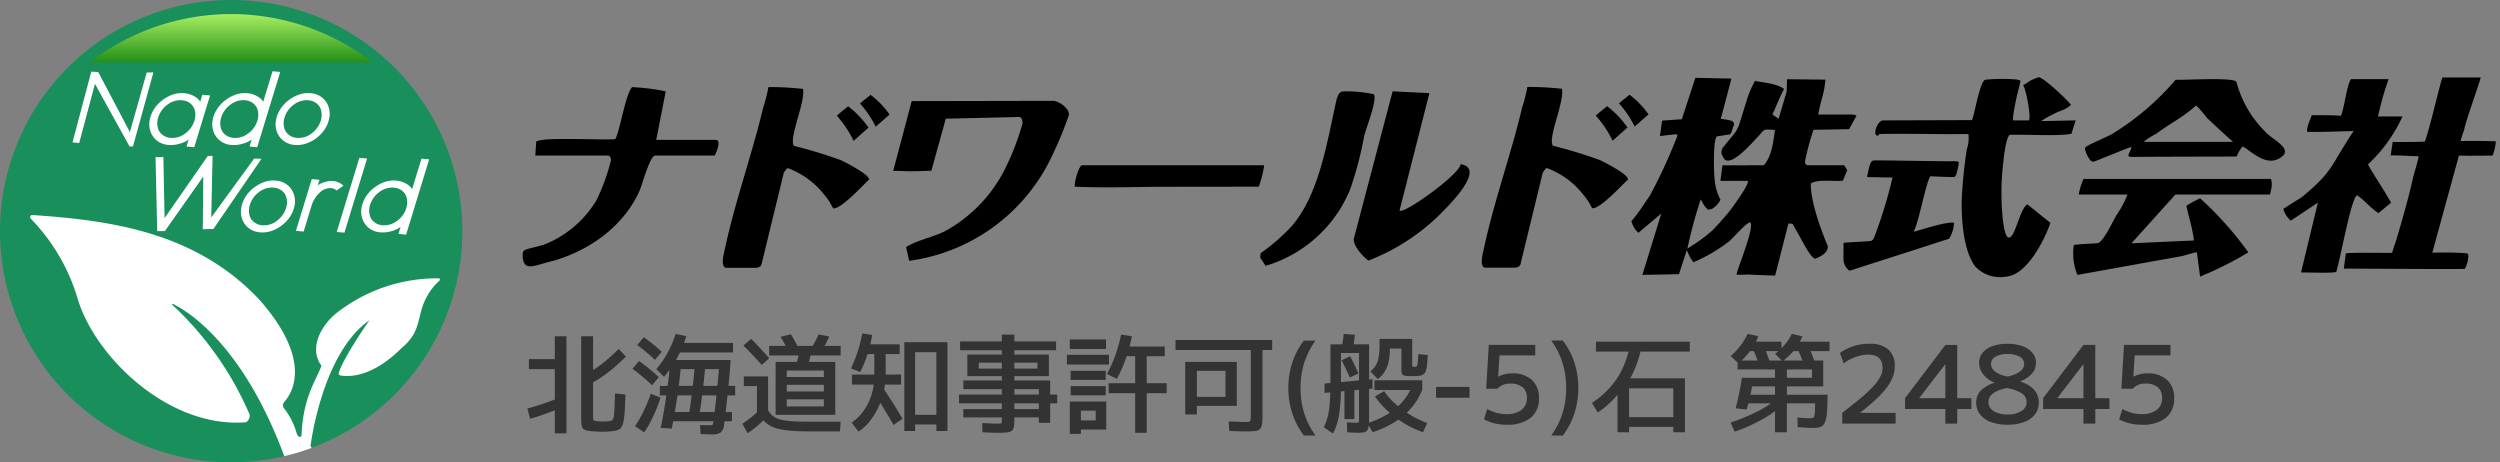
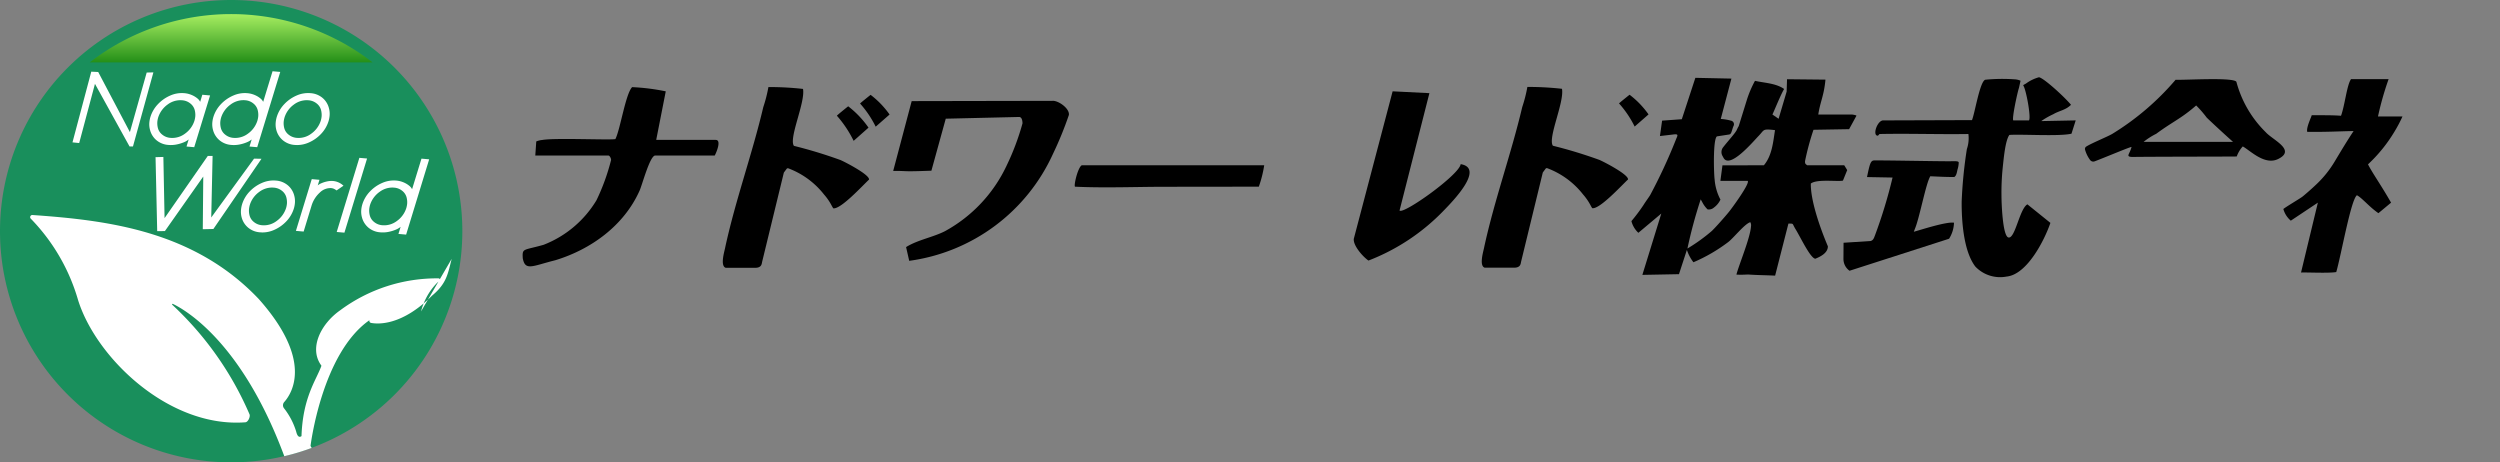
<svg xmlns="http://www.w3.org/2000/svg" width="324.438" height="60" viewBox="0 0 324.438 60">
  <rect x="0" y="0" width="324.438" height="60" fill="#808080" stroke="none" />
  <defs>
    <linearGradient id="linear-gradient" x1="0.5" x2="0.5" y2="1" gradientUnits="objectBoundingBox">
      <stop offset="0" stop-color="#a7ee61" />
      <stop offset="1" stop-color="#248f18" />
    </linearGradient>
  </defs>
  <g id="グループ_35414" data-name="グループ 35414" transform="translate(16494 22488)">
    <path id="パス_53895" data-name="パス 53895" d="M554.283,484.248a30,30,0,1,1-30-30,30,30,0,0,1,30,30" transform="translate(-16988.283 -22942.248)" fill="#198f5c" />
    <path id="パス_54054" data-name="パス 54054" d="M0,0H60V60H0Z" transform="translate(-16494 -22488)" fill="none" />
-     <path id="パス_53896" data-name="パス 53896" d="M581.667,728.065a8.152,8.152,0,0,1,1.869-3.483,5.035,5.035,0,0,1,.512-.494.176.176,0,0,0-.1-.314,21.05,21.05,0,0,0-12.781,4.148c-2.52,1.772-4.077,4.921-2.453,7.148a.09.09,0,0,1,.013.084c-.68,1.857-2.408,4.077-2.574,9.092-.188.146-.5.209-.69-.585a9.264,9.264,0,0,0-1.587-3.038.631.631,0,0,1,.036-.8c1.084-1.22,3.7-5.5-3.316-13.378-8.415-8.862-19.611-10.209-29.356-10.892a.28.28,0,0,0-.215.481,25.084,25.084,0,0,1,6.13,10.55c2.344,7.523,11.812,16.627,21.717,15.869.341-.026.652-.7.541-1.021a42.14,42.14,0,0,0-10.032-14.23.07.07,0,0,1,.077-.115c1.732.832,9.018,5.085,14.461,19.766a29.779,29.779,0,0,0,3.555-1.074l-.15-.252s1.449-12.006,7.646-16.324c0,0-3.31,4.717-3.976,6.819a.278.278,0,0,0,.217.355c.937.174,4.018.352,7.923-3.553,1.883-1.571,2.028-2.8,2.531-4.76" transform="translate(-17021.025 -23175.65)" fill="#fff" />
+     <path id="パス_53896" data-name="パス 53896" d="M581.667,728.065a8.152,8.152,0,0,1,1.869-3.483,5.035,5.035,0,0,1,.512-.494.176.176,0,0,0-.1-.314,21.05,21.05,0,0,0-12.781,4.148c-2.52,1.772-4.077,4.921-2.453,7.148a.09.09,0,0,1,.013.084c-.68,1.857-2.408,4.077-2.574,9.092-.188.146-.5.209-.69-.585a9.264,9.264,0,0,0-1.587-3.038.631.631,0,0,1,.036-.8c1.084-1.22,3.7-5.5-3.316-13.378-8.415-8.862-19.611-10.209-29.356-10.892a.28.28,0,0,0-.215.481,25.084,25.084,0,0,1,6.13,10.55c2.344,7.523,11.812,16.627,21.717,15.869.341-.026.652-.7.541-1.021a42.14,42.14,0,0,0-10.032-14.23.07.07,0,0,1,.077-.115c1.732.832,9.018,5.085,14.461,19.766a29.779,29.779,0,0,0,3.555-1.074l-.15-.252s1.449-12.006,7.646-16.324a.278.278,0,0,0,.217.355c.937.174,4.018.352,7.923-3.553,1.883-1.571,2.028-2.8,2.531-4.76" transform="translate(-17021.025 -23175.65)" fill="#fff" />
    <path id="パス_54055" data-name="パス 54055" d="M42.3,21.11l.285-.918a2.464,2.464,0,0,1-.636.37,4.748,4.748,0,0,1-.941.284,3.71,3.71,0,0,1-1.057.059A2.68,2.68,0,0,1,38.41,20.3a2.6,2.6,0,0,1-.84-1.323,2.783,2.783,0,0,1-.09-1.01,3.506,3.506,0,0,1,.142-.713,4.192,4.192,0,0,1,.975-1.643A4.808,4.808,0,0,1,40.184,14.5,3.707,3.707,0,0,1,42,14.186a3.093,3.093,0,0,1,.972.237,2.967,2.967,0,0,1,.721.429,1.3,1.3,0,0,1,.379.459l1.218-3.969,1,.088L43.3,21.2Zm-2.444-5.457a3.3,3.3,0,0,0-1.236,1.686,2.983,2.983,0,0,0-.109.564,2.55,2.55,0,0,0,.079.828,1.587,1.587,0,0,0,.548.826,1.887,1.887,0,0,0,1.09.428,2.728,2.728,0,0,0,1.868-.549,3.265,3.265,0,0,0,1.229-1.686,3.109,3.109,0,0,0,.11-.577,2.511,2.511,0,0,0-.08-.818,1.6,1.6,0,0,0-.545-.823,1.873,1.873,0,0,0-1.087-.428q-.117-.01-.233-.01A2.769,2.769,0,0,0,39.858,15.653ZM34.291,20.86l2.939-9.622,1,.088-2.939,9.622Zm-9.951.044A2.684,2.684,0,0,1,22.8,20.3a2.6,2.6,0,0,1-.844-1.323,2.808,2.808,0,0,1-.084-1,3.634,3.634,0,0,1,.143-.726,4.186,4.186,0,0,1,.975-1.643A4.822,4.822,0,0,1,24.573,14.5a3.7,3.7,0,0,1,1.824-.312,2.684,2.684,0,0,1,1.54.606,2.557,2.557,0,0,1,.837,1.323,2.783,2.783,0,0,1,.09,1.01,3.5,3.5,0,0,1-.141.713,4.188,4.188,0,0,1-.975,1.643,4.822,4.822,0,0,1-1.584,1.111,3.753,3.753,0,0,1-1.511.326Q24.5,20.917,24.339,20.9Zm-.094-5.251a3.262,3.262,0,0,0-1.229,1.686,3.1,3.1,0,0,0-.11.577,2.5,2.5,0,0,0,.08.818,1.59,1.59,0,0,0,.548.823,1.887,1.887,0,0,0,1.09.428,2.715,2.715,0,0,0,1.865-.549,3.306,3.306,0,0,0,1.232-1.686,2.977,2.977,0,0,0,.109-.564,2.55,2.55,0,0,0-.079-.828,1.589,1.589,0,0,0-.548-.826,1.888,1.888,0,0,0-1.09-.428q-.117-.01-.233-.01A2.768,2.768,0,0,0,24.245,15.652Zm4.749,5.064L31.052,14l1,.088-.222.726a1.78,1.78,0,0,1,.463-.276,3.818,3.818,0,0,1,.733-.236,2.7,2.7,0,0,1,.826-.056,2.268,2.268,0,0,1,1.318.61l-.9.614a1.679,1.679,0,0,0-.366-.223,1.121,1.121,0,0,0-.332-.082,1.955,1.955,0,0,0-1.475.58,3.767,3.767,0,0,0-1.072,1.7L30,20.805ZM10.78,11.15l1.016-.028.154,7.939,5.609-8.068h.624l-.176,7.985,5.558-7.638.963.02-6.244,9.111-1.375.031.063-6.839-4.978,7.078-1,.012ZM22.973,9.769l.285-.918a2.465,2.465,0,0,1-.636.37,4.745,4.745,0,0,1-.941.284,3.705,3.705,0,0,1-1.057.059,2.679,2.679,0,0,1-1.543-.606,2.6,2.6,0,0,1-.84-1.323,2.786,2.786,0,0,1-.09-1.01,3.5,3.5,0,0,1,.142-.713,4.188,4.188,0,0,1,.975-1.643,4.806,4.806,0,0,1,1.588-1.111,3.709,3.709,0,0,1,1.821-.312,3.1,3.1,0,0,1,.972.237,2.97,2.97,0,0,1,.721.429,1.3,1.3,0,0,1,.379.459L25.964,0l1,.088L23.974,9.856ZM20.529,4.312A3.3,3.3,0,0,0,19.293,6a2.985,2.985,0,0,0-.109.564,2.55,2.55,0,0,0,.079.828,1.586,1.586,0,0,0,.548.826,1.886,1.886,0,0,0,1.09.428A2.727,2.727,0,0,0,22.77,8.1,3.264,3.264,0,0,0,24,6.409a3.114,3.114,0,0,0,.11-.577,2.508,2.508,0,0,0-.08-.818,1.6,1.6,0,0,0-.545-.822A1.873,1.873,0,0,0,22.4,3.763q-.117-.01-.233-.01A2.769,2.769,0,0,0,20.529,4.312ZM14.8,9.769l.278-.919a2.328,2.328,0,0,1-.629.37,4.745,4.745,0,0,1-.941.284,3.731,3.731,0,0,1-1.063.059,2.683,2.683,0,0,1-1.54-.606,2.558,2.558,0,0,1-.837-1.323,2.789,2.789,0,0,1-.09-1.01,3.511,3.511,0,0,1,.142-.713,4.189,4.189,0,0,1,.975-1.643,4.819,4.819,0,0,1,1.584-1.111A3.7,3.7,0,0,1,14.5,2.845a3.1,3.1,0,0,1,.972.237,2.972,2.972,0,0,1,.721.429,1.3,1.3,0,0,1,.379.459l.278-.919,1.008.088L15.8,9.856ZM12.354,4.312A3.307,3.307,0,0,0,11.121,6a2.977,2.977,0,0,0-.109.564,2.55,2.55,0,0,0,.079.828,1.586,1.586,0,0,0,.548.826,1.886,1.886,0,0,0,1.09.428A2.727,2.727,0,0,0,14.6,8.1a3.264,3.264,0,0,0,1.229-1.686,3.114,3.114,0,0,0,.11-.577,2.511,2.511,0,0,0-.08-.818,1.593,1.593,0,0,0-.548-.823,1.889,1.889,0,0,0-1.09-.428q-.117-.01-.233-.01A2.754,2.754,0,0,0,12.354,4.312ZM7.407,9.764,2.918,1.636.871,9.317,0,9.229,2.439.055l.9.042L7.452,7.9,9.631.168,10.5.148,7.849,9.765Zm21.435-.2a2.684,2.684,0,0,1-1.54-.606,2.6,2.6,0,0,1-.844-1.324,2.808,2.808,0,0,1-.084-1,3.634,3.634,0,0,1,.143-.726,4.189,4.189,0,0,1,.975-1.643,4.82,4.82,0,0,1,1.584-1.111A3.7,3.7,0,0,1,30.9,2.845a2.685,2.685,0,0,1,1.54.606,2.558,2.558,0,0,1,.837,1.323,2.781,2.781,0,0,1,.09,1.01,3.5,3.5,0,0,1-.141.713,4.189,4.189,0,0,1-.975,1.643,4.823,4.823,0,0,1-1.584,1.111,3.754,3.754,0,0,1-1.511.326Q29,9.576,28.842,9.563Zm-.094-5.251A3.264,3.264,0,0,0,27.518,6a3.111,3.111,0,0,0-.11.577,2.5,2.5,0,0,0,.08.818,1.59,1.59,0,0,0,.548.823,1.887,1.887,0,0,0,1.09.428A2.714,2.714,0,0,0,30.992,8.1a3.307,3.307,0,0,0,1.232-1.686,2.982,2.982,0,0,0,.109-.564,2.552,2.552,0,0,0-.079-.828,1.589,1.589,0,0,0-.548-.826,1.888,1.888,0,0,0-1.09-.428q-.117-.01-.233-.01A2.768,2.768,0,0,0,28.748,4.312Z" transform="translate(-16484.594 -22478.754)" fill="#fff" stroke="rgba(0,0,0,0)" stroke-width="1" />
    <path id="パス_53906" data-name="パス 53906" d="M640.045,474.653a30,30,0,0,0-36.71,0Z" transform="translate(-17085.691 -22954.553)" fill="url(#linear-gradient)" />
    <path id="パス_53943" data-name="パス 53943" d="M1375.095,12.007h-4.81c-.254-.189-.28-.221-.279-.52a33.793,33.793,0,0,1,1.1-4.083l4.622-.079.949-1.739c.026-.08-.535-.162-.571-.162h-4.38c.283-1.784.739-2.422.932-4.528l-4.985-.053-.05,1.543,0,0v.006a.159.159,0,0,1,0,.053l0,0-1.046,3.531-.8-.553c.334-.711,1.01-2.421,1.49-3.269l.031-.042c-1.064-.756-2.578-.785-3.784-1.06a13.825,13.825,0,0,0-1.08,2.552l-1.044,3.364c-.07.026-.292.621-.345.627-.143.287-1.1,1.35-1.672,2.089a1.006,1.006,0,0,0-.091,1.088c.032.06.071.131.121.219.776,1.638,3.882-2.074,4.571-2.781.792-.812.464-.958,2.138-.76-.248,1.566-.384,3.3-1.444,4.559l-5.378.01-.266,2.012h3.544c.325.318-2.039,3.538-2.432,4.023-.5.617-1.661,1.933-2.213,2.47a22.57,22.57,0,0,1-3.177,2.29,61.032,61.032,0,0,1,1.724-6.382l.3.544a3.475,3.475,0,0,0,.59.758,1,1,0,0,0,.83-.24,2.677,2.677,0,0,0,.842-1.03,6.625,6.625,0,0,1-.751-2.572c-.114-.792-.231-5.263.293-5.632l1.573-.242a.337.337,0,0,0,.255-.187c.147-.312.2-.662.351-.97a.476.476,0,0,0-.364-.643,6.494,6.494,0,0,0-1.315-.22l1.38-5.237-4.678-.1-1.758,5.372-2.559.183-.28,2,1.657-.193c.911-.134.591.155.373.765a69.3,69.3,0,0,1-3.3,7.094c-.158.259-.582.832-.878,1.307a22.8,22.8,0,0,1-1.553,2.068,3.142,3.142,0,0,0,.9,1.517l2.978-2.5-2.458,7.96,4.751-.091,1.027-3.148a5.394,5.394,0,0,0,.85,1.6,21.281,21.281,0,0,0,4.488-2.6c.7-.517,2.152-2.388,2.893-2.6a.824.824,0,0,1,.091.533c-.1,1.523-1.6,5.077-1.894,6.271.846.042,1.127-.013,1.59-.01,1.091.08,2.185.08,3.433.143l1.725-6.755c.454-.009.546.009.609.138.1.2.2.4.324.6.651,1.056,1.888,3.716,2.553,3.825.684-.273,1.65-.763,1.634-1.619-1.088-2.564-2.245-5.986-2.213-8.137.8-.627,3.52-.218,4.171-.386l.551-1.363Z" transform="translate(-17629.76 -22478.561)" stroke="rgba(0,0,0,0)" stroke-miterlimit="10" stroke-width="1" />
    <path id="パス_53944" data-name="パス 53944" d="M1661.333,7.486c1.588-.118,6.454.213,8.059-.16l.55-1.727-4.472.09a9.783,9.783,0,0,1,1.56-.891c.8-.473,1.62-.533,2.3-1.223-.888-1.068-3.542-3.48-4.158-3.575a5.165,5.165,0,0,0-1.682.816l-.331.186c-.011.021-.021.042-.031.062.357.415,1.06,4.218.743,4.535h-2.028c-.21-.213.546-3.689.732-4.208l.191-.863s0-.023,0-.026,0-.025,0-.037a.179.179,0,0,1,.005-.022,2.226,2.226,0,0,0-.8-.175,22.659,22.659,0,0,0-3.769.055c-.71.239-1.351,4.36-1.722,5.239L1645.01,5.6c-.787-.085-1.5,1.957-.765,1.986.116-.037.2-.219.253-.22,3.836-.08,7.684.06,11.518,0a4.346,4.346,0,0,1-.2,1.956,58.845,58.845,0,0,0-.673,6.778c-.021,2.49.234,6.466,1.771,8.466a4.442,4.442,0,0,0,4.053,1.3c2.648-.251,4.91-4.688,5.691-6.966l-2.988-2.408c-1.031.6-1.58,4.5-2.462,4.3-.76-.176-.9-4.542-.9-5.453a31.806,31.806,0,0,1,.166-3.654c.114-1.01.313-3.468.857-4.192" transform="translate(-17894.566 -22477.975)" stroke="rgba(0,0,0,0)" stroke-miterlimit="10" stroke-width="1" />
-     <path id="パス_53945" data-name="パス 53945" d="M2228.5,8.514a14.671,14.671,0,0,1,.46-1.4c.146-1,1.954-5.975,2.162-6.845h-4.98c-.542,1.733-1.554,6.325-2.269,8.321-.752.042-2.907.07-4.173.047l-.265,1.757c1.176-.049,2.388.1,3.642.091-.167.919-.6,2.19-.756,2.875-.573,2.573-1.465,5.7-2.225,8.211-.235.648-.172.46-.475,1.462-1.287.009-4.717-.064-6,.052l-.263,1.99c1.923-.009,13.851.091,15.7.033a3.763,3.763,0,0,0,.459-1.724.293.293,0,0,0-.277-.313c-1.513-.084-2.5-.106-4.4-.067l3.454-12.6,1.246.021,3.128-.02a6.55,6.55,0,0,0,.417-1.842c-1.066-.069-3.391-.062-4.58-.049" transform="translate(-18403.186 -22478.215)" stroke="rgba(0,0,0,0)" stroke-miterlimit="10" stroke-width="1" />
    <path id="パス_53946" data-name="パス 53946" d="M2149.41,17.359c.705.378,1.574,1.49,2.785,2.326l1.644-1.365c-1.358-2.378-2.4-3.8-2.994-4.972a19.409,19.409,0,0,0,3.454-4.276,18.552,18.552,0,0,0,1.021-1.934h-3.18a39.373,39.373,0,0,1,1.379-4.848h-4.875c-.543.755-.8,3.389-1.3,4.754-.982-.078-1.983-.067-3.8-.078-.094.353-.723,1.592-.588,2.162,2.424.042,4.473-.084,6.02-.1-.793,1.179-1.659,2.627-2.458,3.96a13.816,13.816,0,0,1-2.365,2.948c-.645.61-1.318,1.2-1.782,1.578-.323.26-2.046,1.265-2.512,1.626a3.048,3.048,0,0,0,.968,1.518l3.511-2.34-2.185,9.068c.921-.032,3.48.108,4.57-.058.623-2.1,1.9-9.416,2.685-9.971" transform="translate(-18337.537 -22480.02)" stroke="rgba(0,0,0,0)" stroke-miterlimit="10" stroke-width="1" />
    <path id="パス_53947" data-name="パス 53947" d="M1619.177,101.178c-2.389,0-8.125-.127-10-.108-.462.019-.564.515-.915,2.159l3.318.062a63.373,63.373,0,0,1-2.287,7.519c-.121.3-.193.606-.55.716l-3.522.227-.014,2.095a1.868,1.868,0,0,0,.791,1.539l12.918-4.156a4.1,4.1,0,0,0,.637-2.079c-1-.164-4.382.957-5.216,1.173l.152-.4c.607-1.455,1.418-5.9,1.992-6.8,1.014.042,1.755.092,3.1.1.258-.153.323-.469.424-.957a3.289,3.289,0,0,0,.161-.871c.038-.282-.442-.219-.992-.223" transform="translate(-17859.973 -22568.25)" stroke="rgba(0,0,0,0)" stroke-miterlimit="10" stroke-width="1" />
-     <path id="パス_53948" data-name="パス 53948" d="M1885.789,123.549a7.525,7.525,0,0,0-.616,2.025h6.326a14.428,14.428,0,0,1-1.455,2.711c-.478.805-1.707,3.464-2.411,3.6-.7.075-1.991.084-3.106.237a7.425,7.425,0,0,0,.459,3.886l13.608-2.451,1.754-.489a.129.129,0,0,1,.163.107l.4,3.049a45.419,45.419,0,0,0,6.262-3.141,43.833,43.833,0,0,0-6.267-7.023,19.289,19.289,0,0,0-1.765.966c.221,1.224.743,2.668.976,4.51l-8.11.367,5.7-6.326h12.278l.174-.773a2.461,2.461,0,0,0-.047-1.252Z" transform="translate(-18109.396 -22588.33)" stroke="rgba(0,0,0,0)" stroke-miterlimit="10" stroke-width="1" />
    <path id="パス_53949" data-name="パス 53949" d="M1922.253,9.252a14.292,14.292,0,0,1-3.879-6.611c-.423-.617-6.732-.2-7.888-.263a34.4,34.4,0,0,1-8.18,7c-.564.354-2.687,1.207-3.414,1.668a.365.365,0,0,0-.155.415,4.1,4.1,0,0,0,.64,1.313.513.513,0,0,0,.6.192c1.189-.443,4.6-1.884,4.79-1.868-.237.975-.822,1.247.083,1.3,1.95-.042,12.619-.042,13.569-.063a3.868,3.868,0,0,1,.784-1.305c.971.533,2.843,2.5,4.6,1.627,2.292-1.135-.535-2.377-1.554-3.4m-15.916,1.181a8.781,8.781,0,0,1,1.636-1.048c2.185-1.61,3.242-1.974,5.185-3.677a14.185,14.185,0,0,1,1.362,1.567c.213.223,2.18,2.058,3.423,3.158Z" transform="translate(-18122.146 -22480.027)" stroke="rgba(0,0,0,0)" stroke-miterlimit="10" stroke-width="1" />
    <path id="パス_53950" data-name="パス 53950" d="M671.883,106.953c-.508.252-1.066,2.6-.887,2.783,3.745.178,7.69.023,11.269.012l12.586-.015a14.9,14.9,0,0,0,.7-2.78Z" transform="translate(-17025.488 -22573.508)" stroke="rgba(0,0,0,0)" stroke-miterlimit="10" stroke-width="1" />
    <path id="パス_53951" data-name="パス 53951" d="M471.088,28.664,452.8,28.7l-2.4,9.062c1.079-.019,1.38.041,2.168.041s1.653-.033,2.791-.073l1.862-6.749,9.562-.224c.344.062.389.531.4.825a32.22,32.22,0,0,1-2.085,5.533,18.785,18.785,0,0,1-7.986,8.468c-1.56.793-3.508,1.111-5.039,2.059l.406,1.785a24.042,24.042,0,0,0,18.654-13.873A45.852,45.852,0,0,0,473.2,30.5c.118-.82-1.307-1.86-2.109-1.84" transform="translate(-16828.486 -22503.578)" stroke="rgba(0,0,0,0)" stroke-miterlimit="10" stroke-width="1" />
    <path id="パス_53952" data-name="パス 53952" d="M25.056,18.786H17.334l1.239-6.3a27.405,27.405,0,0,0-4.365-.547c-.857.894-1.535,5.492-2.173,6.742-.737.149-7.908-.182-9.5.117a2.591,2.591,0,0,0-.768.191l-.125,1.827h9.493c.152,0,.355.363.342.581a27.259,27.259,0,0,1-1.89,5.213A13.853,13.853,0,0,1,2.721,32.4c-2.657.758-2.784.4-2.705,1.747.317,1.69,1.24,1,4.206.261,4.667-1.414,8.934-4.511,10.957-9.042.352-.789,1.34-4.553,2.029-4.553h7.721c.212-.378.91-2.025.127-2.025" transform="translate(-16426.174 -22488.631)" stroke="rgba(0,0,0,0)" stroke-miterlimit="10" stroke-width="1" />
    <path id="パス_53953" data-name="パス 53953" d="M1023.951,26.558c-.153,1.368-7.424,6.559-7.932,6.021l3.875-15.234-4.773-.238-5.042,19.151c-.08.885,1.166,2.3,1.905,2.813a27.1,27.1,0,0,0,9.823-6.545c1.082-1.118,5.313-5.433,2.143-5.969" transform="translate(-17328.393 -22493.256)" stroke="rgba(0,0,0,0)" stroke-miterlimit="10" stroke-width="1" />
-     <path id="パス_53954" data-name="パス 53954" d="M911.02,17.5a17.42,17.42,0,0,0-3.917-.376c-.679,0-.757.607-.922.973-1.232,5.376-2.178,12.184-5.8,16.475a25.512,25.512,0,0,1-4.068,3.544l-.078.563.714,1.088a17.126,17.126,0,0,0,10.937-9.84,45.109,45.109,0,0,0,1.852-7c.266-1.073,1.661-4.5,1.285-5.42" transform="translate(-17226.705 -22493.266)" stroke="rgba(0,0,0,0)" stroke-miterlimit="10" stroke-width="1" />
    <path id="パス_53955" data-name="パス 53955" d="M258.513,21.391a59.545,59.545,0,0,0-6.016-1.83c-.7-.985,1.5-5.643,1.179-7.39a38.905,38.905,0,0,0-4.491-.241,18.168,18.168,0,0,1-.666,2.61c-1.446,6.137-3.646,12.156-4.966,18.324-.117.546-.632,2.3.1,2.523h3.8c.806,0,.86-.441.912-.753l2.815-11.566a.2.2,0,0,1,.033-.071l.334-.45a.2.2,0,0,1,.213-.073,10.616,10.616,0,0,1,4.645,3.4,7.171,7.171,0,0,1,.982,1.424c.059.114.126.231.214.366.97.167,3.835-2.985,4.642-3.724.111-.621-3.087-2.276-3.726-2.55" transform="translate(-16643.465 -22488.631)" stroke="rgba(0,0,0,0)" stroke-miterlimit="10" stroke-width="1" />
    <path id="パス_53956" data-name="パス 53956" d="M386.025,38.055a12.464,12.464,0,0,0-2.639-2.772s-1.49,1.192-1.463,1.226a14.66,14.66,0,0,1,2.173,3.259Z" transform="translate(-16767.314 -22509.49)" stroke="rgba(0,0,0,0)" stroke-miterlimit="10" stroke-width="1" />
    <path id="パス_53957" data-name="パス 53957" d="M411.466,21.392s-1.389,1.1-1.363,1.129a13.473,13.473,0,0,1,2.025,3l1.8-1.577a11.545,11.545,0,0,0-2.46-2.552" transform="translate(-16792.484 -22497.082)" stroke="rgba(0,0,0,0)" stroke-miterlimit="10" stroke-width="1" />
    <path id="パス_53958" data-name="パス 53958" d="M1180.917,21.242a59.593,59.593,0,0,0-6.016-1.83c-.7-.985,1.5-5.643,1.178-7.39a38.906,38.906,0,0,0-4.491-.241,18.192,18.192,0,0,1-.666,2.61c-1.446,6.137-3.646,12.156-4.967,18.324-.117.546-.632,2.3.1,2.523h3.8c.806,0,.86-.441.912-.753l2.815-11.566a.2.2,0,0,1,.034-.071l.334-.45a.2.2,0,0,1,.213-.073,10.614,10.614,0,0,1,4.646,3.4,7.192,7.192,0,0,1,.982,1.424c.059.114.126.231.214.366.97.167,3.836-2.985,4.642-3.724.111-.621-3.088-2.276-3.726-2.55" transform="translate(-17467.373 -22488.498)" stroke="rgba(0,0,0,0)" stroke-miterlimit="10" stroke-width="1" />
-     <path id="パス_53959" data-name="パス 53959" d="M1308.429,37.907a12.464,12.464,0,0,0-2.639-2.772s-1.49,1.192-1.463,1.226a14.666,14.666,0,0,1,2.173,3.259Z" transform="translate(-17591.223 -22509.357)" stroke="rgba(0,0,0,0)" stroke-miterlimit="10" stroke-width="1" />
    <path id="パス_53960" data-name="パス 53960" d="M1333.87,21.244s-1.389,1.1-1.363,1.129a13.492,13.492,0,0,1,2.025,3l1.8-1.577a11.548,11.548,0,0,0-2.46-2.552" transform="translate(-17616.393 -22496.949)" stroke="rgba(0,0,0,0)" stroke-miterlimit="10" stroke-width="1" />
-     <path id="パス_53979" data-name="パス 53979" d="M10.374,1.05q-.322,0-.651-.021T9.1.994A5.934,5.934,0,0,1,8.267.882.762.762,0,0,1,7.819.623,1.109,1.109,0,0,1,7.637.042Q7.6-.35,7.6-1.05V-11.34h1.54V-1.26q0,.434.021.623T9.275-.4a.945.945,0,0,0,.3.077l.406.028q.21.014.42.014t.434-.014l.406-.028a1.336,1.336,0,0,0,.3-.077.4.4,0,0,0,.2-.217,1.927,1.927,0,0,0,.119-.546q.042-.378.07-1.043t.056-1.715l1.358.14q-.042,1.316-.1,2.17a10.027,10.027,0,0,1-.161,1.351A2.1,2.1,0,0,1,12.8.49a.869.869,0,0,1-.462.343,4.227,4.227,0,0,1-.707.147q-.308.028-.6.049T10.374,1.05ZM.966-.63.616-1.96q.728-.2,1.5-.441t1.533-.532q.763-.287,1.477-.6L5.572-2.31q-.728.322-1.519.63T2.471-1.1Q1.68-.826.966-.63ZM4.172,1.26V-7.07H.812v-1.3h3.36V-11.34H5.684V1.26Zm4.158-6.2L7.784-6.188A15.437,15.437,0,0,0,10.122-7.63,21.1,21.1,0,0,0,12.46-9.7l.938.994a22.131,22.131,0,0,1-2.52,2.219A15.929,15.929,0,0,1,8.33-4.942ZM24.57,1.4q-.336,0-.672-.014t-.8-.028L23.03.182q.364.014.665.021T24.22.21a1.479,1.479,0,0,0,.343-.028A.2.2,0,0,0,24.7.021a4.148,4.148,0,0,0,.077-.455q.14-1.022.259-2.135T25.27-4.83q.112-1.148.2-2.24H20.5q-.112,1.246-.294,2.583t-.4,2.639q-.217,1.3-.455,2.492L17.92.546q.28-1.358.525-2.87t.434-3.038q.189-1.526.3-2.9h7.812q-.084,1.33-.224,2.8t-.3,2.912q-.161,1.442-.329,2.7a1.468,1.468,0,0,1-.427.987A1.892,1.892,0,0,1,24.57,1.4Zm-8.792-.266-1.19-.8A16.58,16.58,0,0,0,15.729-1.68a20,20,0,0,0,.9-2.2l1.26.5q-.238.77-.567,1.575T16.6-.245A13.3,13.3,0,0,1,15.778,1.134ZM16.8-4.984q-.56-.532-1.2-1.071T14.252-7.126l.854-1.008q.714.518,1.358,1.043t1.2,1.057ZM18.83-.308v-1.2h8.33v1.2ZM17.178-8.274q-.5-.476-1.085-.966t-1.225-.966l.868-1.008q.644.476,1.225.945t1.085.945Zm5.67,7.756L21.49-.532q.182-1.162.35-2.422t.308-2.52q.14-1.26.224-2.408l1.358.014q-.084,1.148-.224,2.408T23.2-2.94Q23.03-1.68,22.848-.518Zm-5.04-3.15V-4.9H27.58v1.232Zm.546-2.408L17.346-7.07A12.1,12.1,0,0,0,18.816-9.2a13.266,13.266,0,0,0,1.036-2.436l1.386.28A14.229,14.229,0,0,1,20.055-8.54,14.484,14.484,0,0,1,18.354-6.076ZM19.712-9.24v-1.232H27.3V-9.24ZM32.83-1.148v-6.86h7.742v6.86h-6.3V-2.24h4.816v-.91H34.272V-4.172h4.816V-5.04H34.272V-6.048h4.816v-.84H34.272v5.74ZM29.19,1.246,28.518.014a15.725,15.725,0,0,0,1.435-1.071,10.518,10.518,0,0,0,1.169-1.155l.826,1.022a11.1,11.1,0,0,1-1.2,1.239A15.678,15.678,0,0,1,29.19,1.246ZM30.408-1.33V-4.872H28.7v-1.26h3.15v4.8ZM37.24,1.008q-1.372,0-2.387-.084A10.5,10.5,0,0,1,33.131.658a4.113,4.113,0,0,1-1.19-.49,2.809,2.809,0,0,1-.8-.756A4.538,4.538,0,0,1,30.6-1.652l1.232-.126a2.65,2.65,0,0,0,.455.623,2.192,2.192,0,0,0,.637.434,4.007,4.007,0,0,0,.952.28,11.126,11.126,0,0,0,1.414.147q.84.042,2.016.042h3.962l-.084,1.26ZM31.024-7.616q-.588-.658-1.176-1.288t-1.2-1.232L29.652-11q.6.6,1.19,1.232T32-8.484Zm5.824.672L35.35-7.2q.21-.644.385-1.344t.315-1.484l1.5.238Q37.408-9,37.233-8.3T36.848-6.944ZM34.622-9.1q-.266-.574-.56-1.127t-.588-1.043l1.344-.322q.308.49.6,1.05t.553,1.134Zm-2.632.252V-10.08h9.282v1.232Zm6.636-.28-1.372-.294q.322-.532.623-1.085t.525-1.071l1.386.266q-.224.518-.525,1.085T38.626-9.128ZM43.582,1.036,42.7-.126a6.7,6.7,0,0,0,1.582-1.582A7.108,7.108,0,0,0,45.29-3.787,8.631,8.631,0,0,0,45.64-6.3V-9.03H44.17v-1.26h4.76v1.26H47.11V-6.3a9.459,9.459,0,0,1-.266,2.233A10.017,10.017,0,0,1,46.1-1.988a9.109,9.109,0,0,1-1.12,1.757A6.1,6.1,0,0,1,43.582,1.036Zm4.55-.868Q47.516-.91,46.837-2.016T45.444-4.228l1.162-.644q.756,1.106,1.435,2.177T49.308-.63Zm-5.4-5.236v-1.3h6.384v1.3Zm1.078-1.624-1.2-.476a17.155,17.155,0,0,0,.847-2.121,19.268,19.268,0,0,0,.623-2.415l1.288.2a17.767,17.767,0,0,1-.63,2.555A16.064,16.064,0,0,1,43.806-6.692ZM49.532.952V-10.57h5.6V.952H53.69V.112H50.932v-1.26H53.69v-8.12H50.932V.952ZM61.74,1.19q-.266,0-.728-.014T59.668,1.12L59.64-.07q.728.028,1.2.049T61.572,0a3.182,3.182,0,0,0,.448-.021q.126-.021.147-.105a1.206,1.206,0,0,0,.021-.266V-9.52H56.77v-1.148h5.418v-.882h1.624v.882H69.23V-9.52H63.812V-.49a5.3,5.3,0,0,1-.063.917.8.8,0,0,1-.266.5,1.234,1.234,0,0,1-.623.21A10.12,10.12,0,0,1,61.74,1.19Zm5.25-1.3v-.7h-9.8V-1.89h9.8v-.742H56.63V-3.78H66.99v-.7h-9.8V-5.6H68.46v1.82h.91v1.148h-.91v2.52ZM57.708-6.16v-2.8H68.292v2.8h-9.1v-.98h7.616v-.77H59.192v1.75ZM79.492,1.19V-3.948H76.048v-1.3h3.444v-3.5h-2v-1.26h5.838v1.26H80.99v3.5h2.59v1.3H80.99V1.19Zm-8.484.14v-4.2H75.74V.77H72.45V-.42h1.918V-1.68H72.45V1.33Zm.112-5v-1.2h4.55v1.2Zm0-2V-6.86h4.55v1.19Zm-.49-2v-1.26h5.46v1.26Zm.378-2.016V-10.92h4.7v1.232Zm6.1,3.864L75.824-6.44A15.5,15.5,0,0,0,76.9-8.827a20.25,20.25,0,0,0,.77-2.737l1.4.224a21.951,21.951,0,0,1-.805,2.94A15.957,15.957,0,0,1,77.112-5.824Zm16.9,6.832q-.336,0-.9-.014T91.7.952L91.63-.28q.826.028,1.372.049t.77.021a2.129,2.129,0,0,0,.5-.042.247.247,0,0,0,.189-.2,2.542,2.542,0,0,0,.035-.5v-8.6H84.728v-1.3H97.272v1.3h-1.26v8.54A7.46,7.46,0,0,1,95.949.084a1.1,1.1,0,0,1-.259.609,1,1,0,0,1-.6.259A8.241,8.241,0,0,1,94.01,1.008Zm-8.022-2.2V-8.008H92.68v5.7H87.5V-3.472h3.71V-6.86H87.5v5.67Zm15.4,2.73a9.712,9.712,0,0,1-1.5-2.856,10.465,10.465,0,0,1-.518-3.3,10.51,10.51,0,0,1,.518-3.318,9.523,9.523,0,0,1,1.5-2.842h1.5a10.461,10.461,0,0,0-1.456,2.891,10.789,10.789,0,0,0-.476,3.269,10.789,10.789,0,0,0,.476,3.269,10.461,10.461,0,0,0,1.456,2.891Zm3.78-.252-1.2-.826a7.907,7.907,0,0,0,.343-.826,7.424,7.424,0,0,0,.252-.917,9.587,9.587,0,0,0,.161-1.141q.056-.644.084-1.491t.028-1.967v-4.41h5.012V-.84a9.888,9.888,0,0,1-.049,1.12,1.212,1.212,0,0,1-.2.6.72.72,0,0,1-.455.252,4.593,4.593,0,0,1-.805.056q-.182,0-.511-.021L107,1.12l-.028-1.288q.49.028.784.042t.434.014a.777.777,0,0,0,.245-.028q.077-.028.091-.182t.014-.518V-9.17H106.2v3.878q0,1.316-.056,2.31a16.643,16.643,0,0,1-.182,1.757A9.347,9.347,0,0,1,105.644.14,7.809,7.809,0,0,1,105.168,1.288Zm1.484-1.876V-4.97h1.288V-.588Zm-2.576-3.4-.014-1.218,6.23-.56.014,1.218Zm3.276-2-.539-1.162q-.273-.588-.539-1.064l1.106-.532q.28.5.56,1.085t.532,1.155Zm2.954,7.112-.658-1.19a12.219,12.219,0,0,0,2.639-1.183,8.049,8.049,0,0,0,1.918-1.617,7.368,7.368,0,0,0,1.253-2.086l1.288.588a9.057,9.057,0,0,1-1.421,2.331,9.041,9.041,0,0,1-2.093,1.792A14.225,14.225,0,0,1,110.306,1.12Zm6.538-.014a12.636,12.636,0,0,1-2.429-1.141,13.35,13.35,0,0,1-2.142-1.6,11.029,11.029,0,0,1-1.659-1.9l1.19-.686a9.155,9.155,0,0,0,1.456,1.652,12.789,12.789,0,0,0,1.925,1.428A13.2,13.2,0,0,0,117.39-.07ZM107.73-9.576l-1.456-.1q.07-.448.147-.931t.133-1.029l1.456.1q-.056.546-.133,1.029T107.73-9.576Zm2.814,5.208v-1.26h6.2v1.26Zm.434-1.414-.966-.994a3.1,3.1,0,0,0,.707-.791,3.056,3.056,0,0,0,.371-1.05,9.152,9.152,0,0,0,.112-1.575v-.8h4.242v3.36a.384.384,0,0,0,.035.217.423.423,0,0,0,.231.035.926.926,0,0,0,.259-.028q.091-.028.133-.175a2.841,2.841,0,0,0,.07-.49q.028-.343.07-.959l1.218.14q-.042.8-.1,1.309a3.12,3.12,0,0,1-.175.8.83.83,0,0,1-.35.427,1.447,1.447,0,0,1-.616.161q-.385.028-1,.028a3.358,3.358,0,0,1-.756-.063.476.476,0,0,1-.336-.231,1.087,1.087,0,0,1-.084-.476V-9.744h-1.5v.154a6.745,6.745,0,0,1-.182,1.645,4.169,4.169,0,0,1-.532,1.26A3.356,3.356,0,0,1,110.978-5.782Zm7.56,2.422v-1.4h4.34v1.4Zm9.17,3.5a6.538,6.538,0,0,1-1.582-.175,6.241,6.241,0,0,1-1.372-.525l.42-1.33a6.623,6.623,0,0,0,1.253.5,4.6,4.6,0,0,0,1.211.154,3.169,3.169,0,0,0,1.988-.546,1.855,1.855,0,0,0,.7-1.554,1.718,1.718,0,0,0-.56-1.386,2.4,2.4,0,0,0-1.6-.476,2.453,2.453,0,0,0-.924.154,2.287,2.287,0,0,0-.742.518h-1.456l.336-5.7h6.034v1.372H126.77L126.6-6.1h.028a3.7,3.7,0,0,1,.854-.322,4.136,4.136,0,0,1,.938-.1,3.6,3.6,0,0,1,2.555.854,3.092,3.092,0,0,1,.917,2.38,3.1,3.1,0,0,1-1.085,2.541A4.777,4.777,0,0,1,127.708.14Zm7.28,1.4h-1.5a10.114,10.114,0,0,0,1.463-2.891,10.938,10.938,0,0,0,.469-3.269,10.938,10.938,0,0,0-.469-3.269,10.114,10.114,0,0,0-1.463-2.891h1.5a9.232,9.232,0,0,1,1.5,2.842A10.642,10.642,0,0,1,137-4.62a10.6,10.6,0,0,1-.511,3.3A9.411,9.411,0,0,1,134.988,1.54Zm7.1-.42v-7h8.75v7h-1.512V.42h-5.74V-.84h5.74V-4.578h-5.74v5.7Zm-2.562-2.562-.756-1.246a12.257,12.257,0,0,0,2.317-1.974A10.169,10.169,0,0,0,142.7-7.077a13.145,13.145,0,0,0,.994-2.989l1.47.28a14.013,14.013,0,0,1-.889,2.821,13.069,13.069,0,0,1-1.421,2.471v-.252a12.878,12.878,0,0,1-1.533,1.834A11.809,11.809,0,0,1,139.524-1.442Zm-.238-7.91V-10.64h12.18v1.288ZM162.526,1.12V-7.028h-4.858V-8.19h11.116v3.36h-9.24q-.112.714-.287,1.463t-.413,1.533l-1.428-.154q.266-1.022.469-2.016t.343-1.946h9.1V-7.028h-3.262V1.12ZM157.3,1.05l-.546-1.19A25.5,25.5,0,0,0,160.2-1.561a12.281,12.281,0,0,0,2.345-1.491l.7.826a12.528,12.528,0,0,1-2.394,1.687A23.56,23.56,0,0,1,157.3,1.05Zm10.22-.49q-.266,0-.854-.028t-1.2-.084L165.438-.8q.532.056.98.077t.658.021a1.151,1.151,0,0,0,.35-.042.321.321,0,0,0,.189-.217,2.175,2.175,0,0,0,.084-.567q.021-.392.035-1.106h-9.226v-1.12h10.836q0,1.47-.077,2.331a3.971,3.971,0,0,1-.28,1.288,1.026,1.026,0,0,1-.56.56A2.616,2.616,0,0,1,167.524.56ZM157.78-7.826l-1.008-.938a8.917,8.917,0,0,0,1.295-1.386,7.12,7.12,0,0,0,.889-1.5l1.4.294a6.9,6.9,0,0,1-1.015,1.869A9.766,9.766,0,0,1,157.78-7.826Zm2.688.182q-.182-.532-.4-1.071t-.441-1.057l1.386-.406q.224.518.441,1.064t.4,1.078Zm-1.582-1.764V-10.64h4.48v1.232Zm4.62,1.316-.98-.966a7.622,7.622,0,0,0,1.3-1.239,6.4,6.4,0,0,0,.882-1.351l1.372.308a6.506,6.506,0,0,1-1.008,1.722A8.371,8.371,0,0,1,163.506-8.092Zm2.772.448q-.182-.532-.4-1.071t-.441-1.057l1.386-.406q.224.518.441,1.064t.4,1.078Zm-1.61-1.764V-10.64H169.6v1.232Zm6.58,8.008q1.47-1.12,2.478-1.974a16.58,16.58,0,0,0,1.61-1.526,5.507,5.507,0,0,0,.875-1.239,2.5,2.5,0,0,0,.273-1.085q0-1.736-1.89-1.736a5.683,5.683,0,0,0-3.164,1.148l-.476-1.358a6.4,6.4,0,0,1,3.864-1.19,3.515,3.515,0,0,1,2.422.742,2.8,2.8,0,0,1,.826,2.2,3.843,3.843,0,0,1-.245,1.337,5.553,5.553,0,0,1-.777,1.379,11.941,11.941,0,0,1-1.386,1.519q-.854.805-2.072,1.757V-1.4h4.592V0h-6.93ZM184.632,0V-1.9H179.4V-3.3l5.236-6.916h1.54V-3.3h1.834v1.4h-1.834V0Zm-3.374-3.3h3.374V-7.686H184.6l-3.346,4.354ZM192.7.14a6,6,0,0,1-2.156-.35,3.154,3.154,0,0,1-1.407-.994,2.425,2.425,0,0,1-.5-1.526,2.188,2.188,0,0,1,.581-1.54,4.119,4.119,0,0,1,1.771-1.022V-5.32A3.738,3.738,0,0,1,189.546-6.4a2.335,2.335,0,0,1-.532-1.484,2.024,2.024,0,0,1,.455-1.316,2.868,2.868,0,0,1,1.281-.861,5.684,5.684,0,0,1,1.946-.3,5.566,5.566,0,0,1,1.946.308,3,3,0,0,1,1.288.861,1.977,1.977,0,0,1,.462,1.309,2.071,2.071,0,0,1-.518,1.379,3.854,3.854,0,0,1-1.512,1.015v.028q2.394.784,2.394,2.73a2.448,2.448,0,0,1-.49,1.526,3.106,3.106,0,0,1-1.4.994A6.045,6.045,0,0,1,192.7.14Zm0-1.33a3.253,3.253,0,0,0,1.806-.441,1.342,1.342,0,0,0,.672-1.169,1.327,1.327,0,0,0-.63-1.127,5.2,5.2,0,0,0-1.96-.693q-2.366.5-2.366,1.82a1.342,1.342,0,0,0,.672,1.169A3.253,3.253,0,0,0,192.7-1.19Zm0-4.928a3.911,3.911,0,0,0,1.6-.637,1.229,1.229,0,0,0,.56-.987,1.053,1.053,0,0,0-.581-.945A3.093,3.093,0,0,0,192.7-9.03a3.06,3.06,0,0,0-1.561.343,1.053,1.053,0,0,0-.581.945,1.243,1.243,0,0,0,.553,1A3.729,3.729,0,0,0,192.7-6.118ZM202.552,0V-1.9h-5.236V-3.3l5.236-6.916h1.54V-3.3h1.834v1.4h-1.834V0Zm-3.374-3.3h3.374V-7.686h-.028l-3.346,4.354ZM210.14.14a6.538,6.538,0,0,1-1.582-.175,6.242,6.242,0,0,1-1.372-.525l.42-1.33a6.623,6.623,0,0,0,1.253.5,4.6,4.6,0,0,0,1.211.154,3.169,3.169,0,0,0,1.988-.546,1.855,1.855,0,0,0,.7-1.554,1.718,1.718,0,0,0-.56-1.386,2.4,2.4,0,0,0-1.6-.476,2.453,2.453,0,0,0-.924.154,2.287,2.287,0,0,0-.742.518H207.48l.336-5.7h6.034v1.372H209.2L209.034-6.1h.028a3.7,3.7,0,0,1,.854-.322,4.136,4.136,0,0,1,.938-.1,3.6,3.6,0,0,1,2.555.854,3.092,3.092,0,0,1,.917,2.38,3.1,3.1,0,0,1-1.085,2.541A4.777,4.777,0,0,1,210.14.14Z" transform="translate(-16426.174 -22433.023)" fill="#333" />
  </g>
</svg>